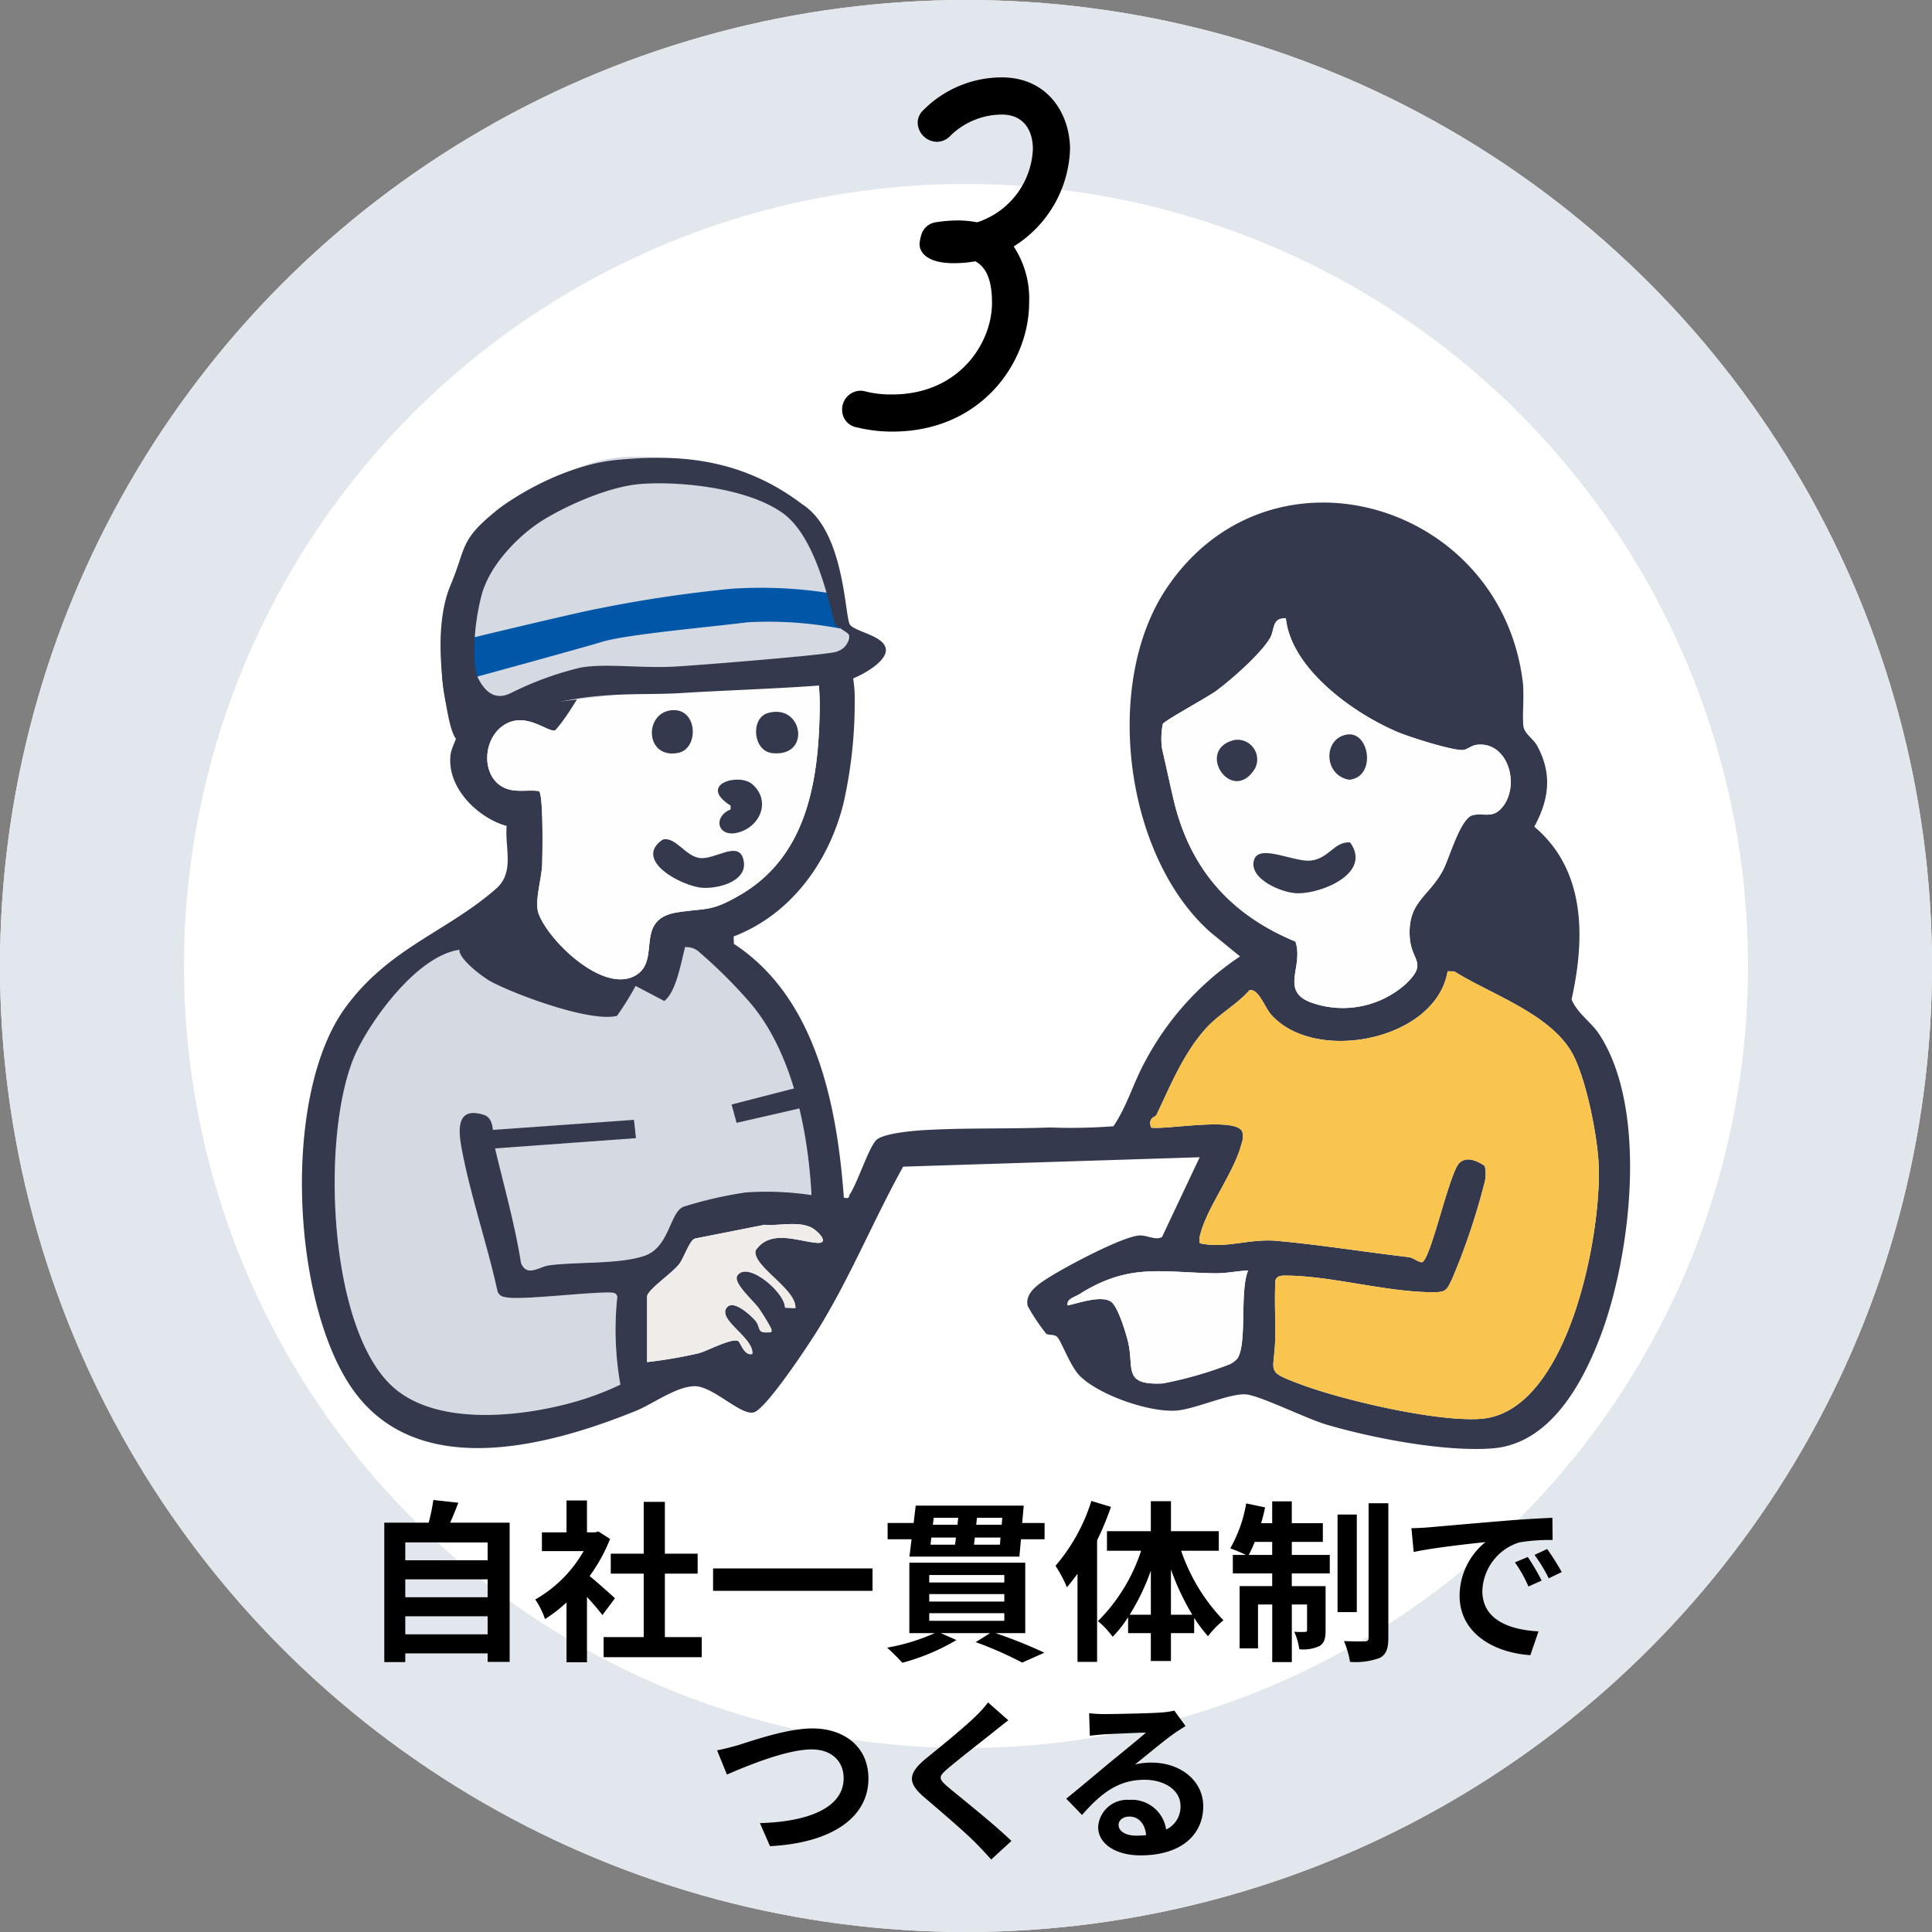
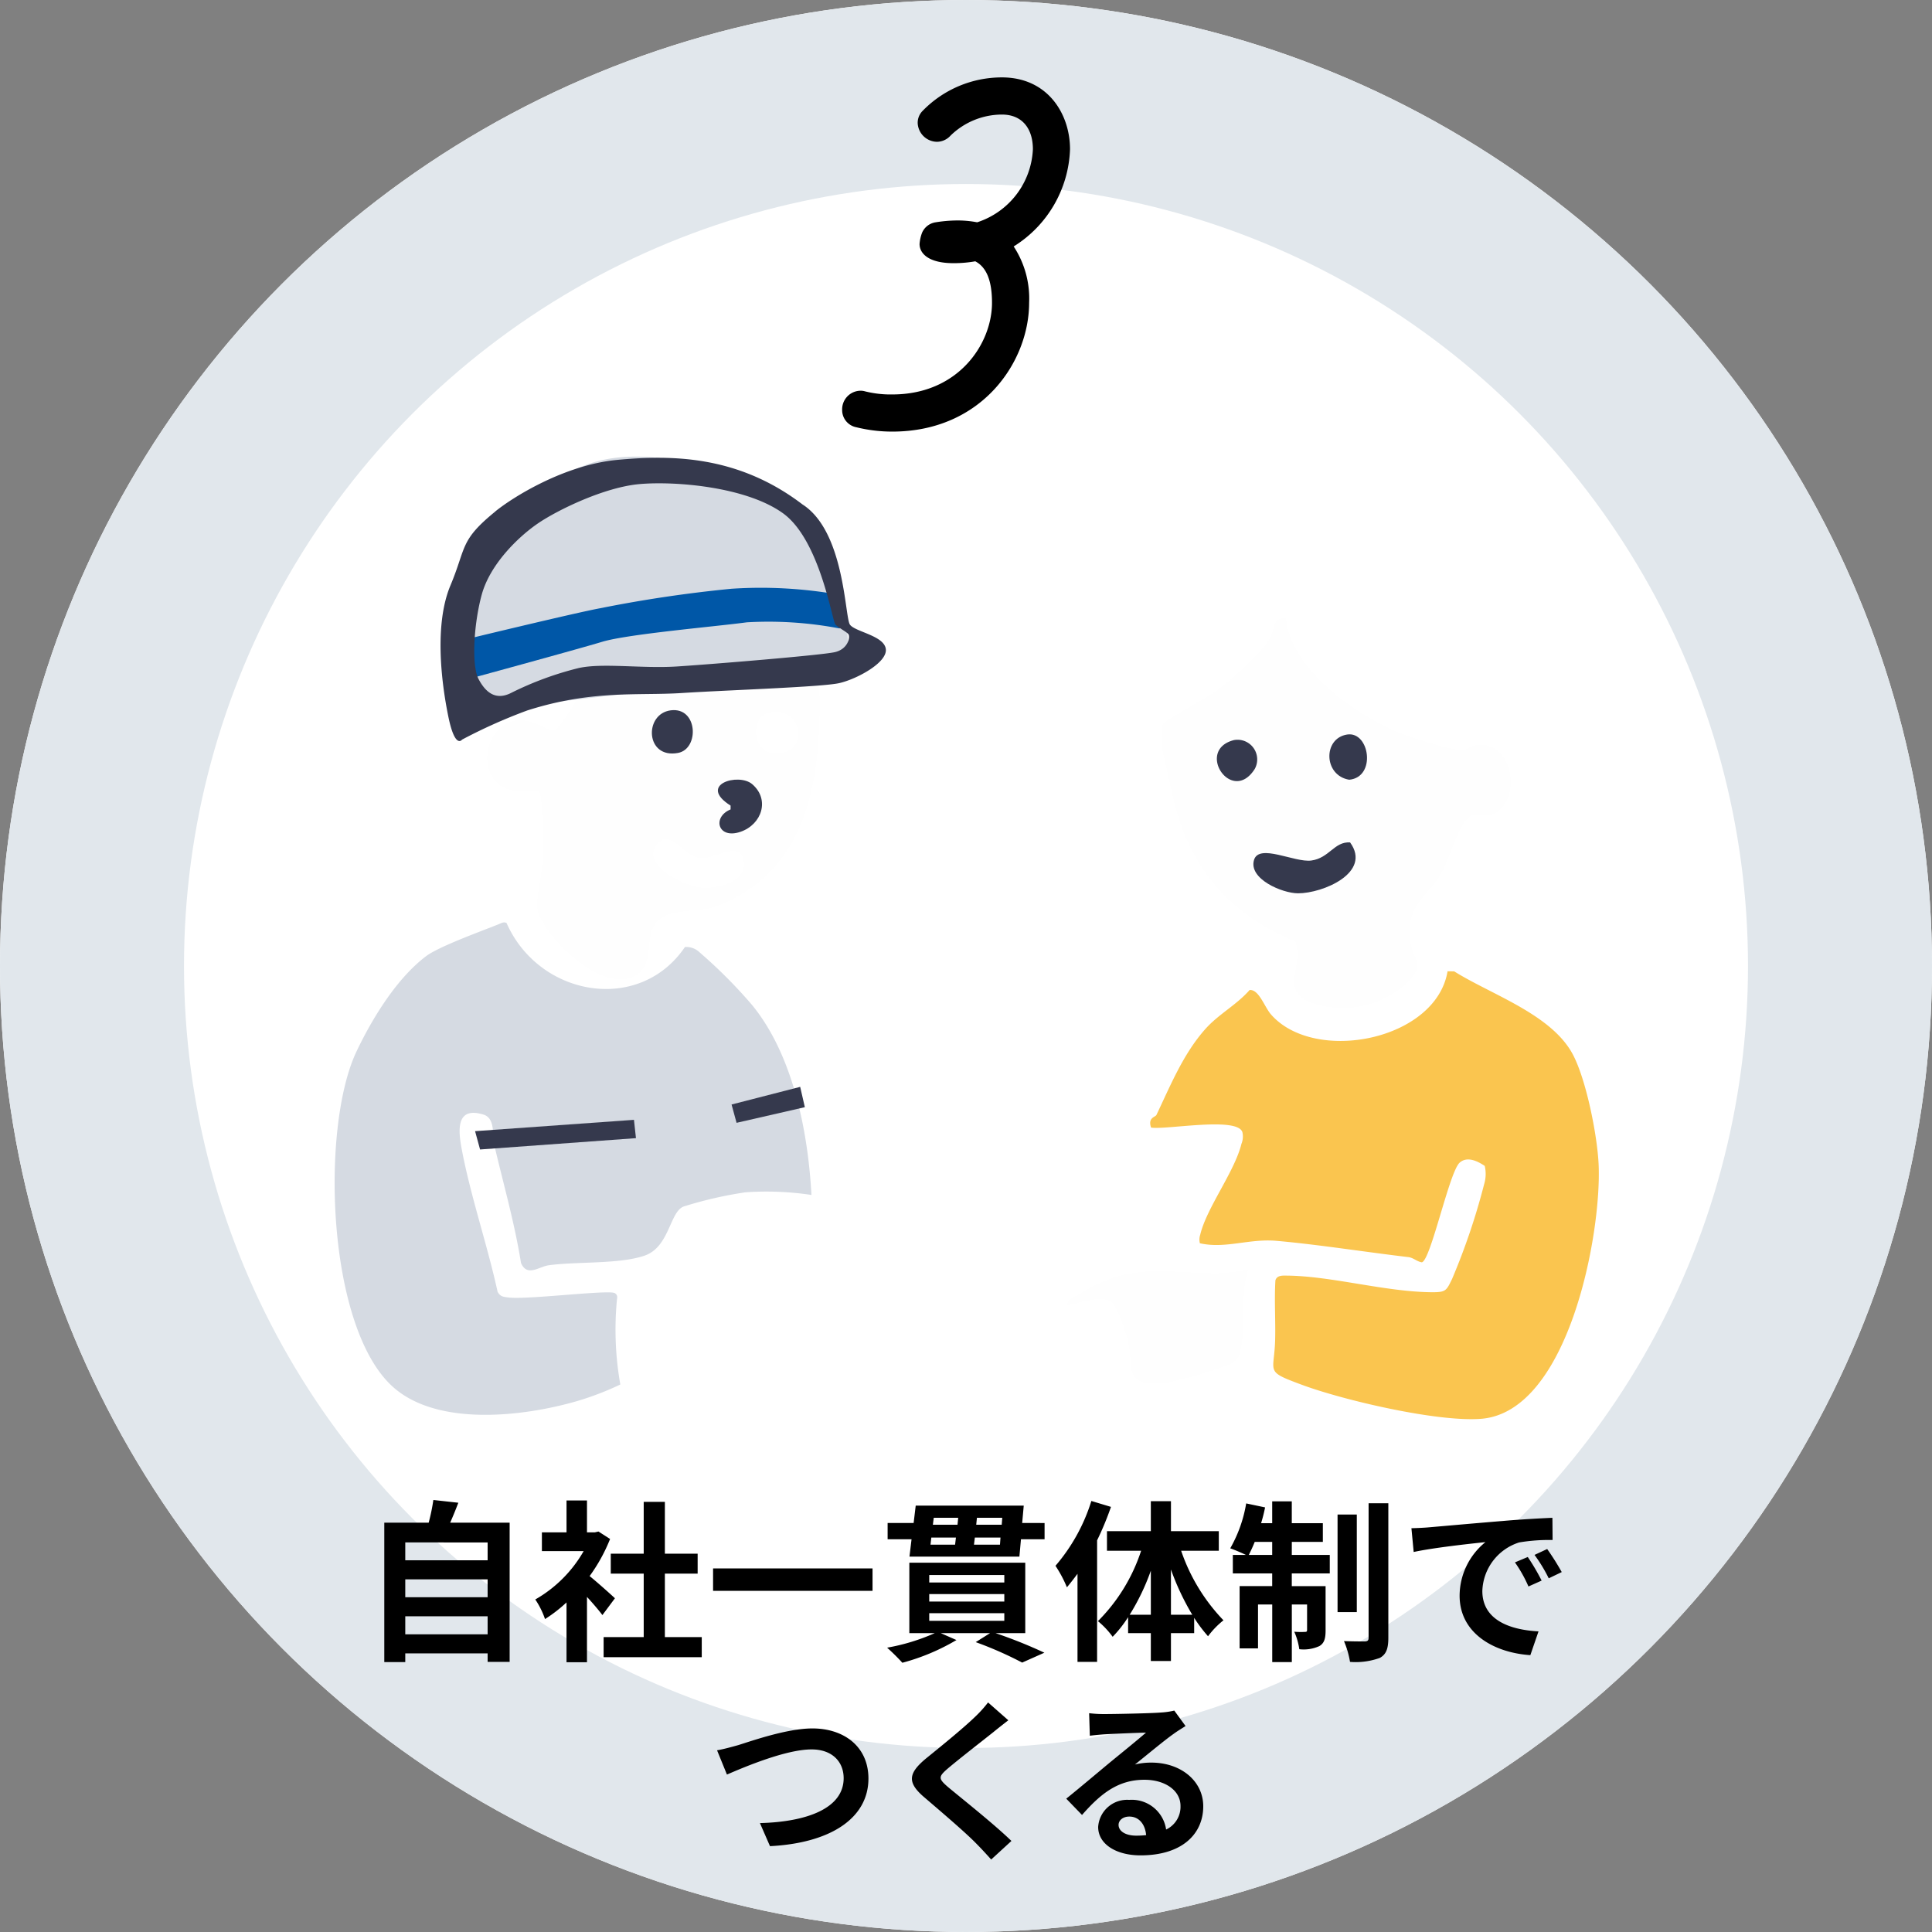
<svg xmlns="http://www.w3.org/2000/svg" width="210" height="210" viewBox="0 0 210 210">
  <rect x="0" y="0" width="210" height="210" fill="#808080" stroke="none" />
  <defs>
    <clipPath id="clip-path">
      <rect id="長方形_2110" data-name="長方形 2110" width="144.361" height="107.868" fill="none" />
    </clipPath>
  </defs>
  <g id="グループ_19120" data-name="グループ 19120" transform="translate(3273 -1206)">
    <g id="楕円形_340" data-name="楕円形 340" transform="translate(-3273 1206)" fill="#fff" stroke="#e1e7ec" stroke-width="20">
      <circle cx="105" cy="105" r="105" stroke="none" />
      <circle cx="105" cy="105" r="95" fill="none" />
    </g>
    <g id="グループ_4435" data-name="グループ 4435" transform="translate(-3240.18 1255.632)">
      <g id="グループ_4434" data-name="グループ 4434" clip-path="url(#clip-path)">
        <path id="パス_13857" data-name="パス 13857" d="M30.826,172.83c3.543,8,14.422,9.9,19.383,2.6a2.062,2.062,0,0,1,1.6.582,53.425,53.425,0,0,1,5.7,5.72c4.455,5.438,6.082,13.769,6.452,20.643a32.945,32.945,0,0,0-7.171-.287,44.019,44.019,0,0,0-6.674,1.529c-1.578.523-1.544,4.417-4.307,5.36-2.744.937-7.346.626-10.386,1.039-1.089.148-2.353,1.306-3.031-.238-.694-4.362-1.92-8.606-2.923-12.9-.219-.936.167-2.83-1.156-3.237-3.1-.953-2.718,1.9-2.354,3.817.963,5.087,2.778,10.359,3.888,15.447.3.527.6.538,1.146.612,2.027.275,10.968-.87,11.6-.465.35.225.246.474.217.8a34.278,34.278,0,0,0,.376,9.127,31.986,31.986,0,0,1-4.706,1.805c-5.825,1.689-15.247,2.814-20.078-1.607-7.146-6.539-7.805-28.179-3.883-36.416,1.739-3.653,4.389-7.947,7.552-10.337,1.452-1.1,6.511-2.9,7.922-3.489.267-.112.545-.277.828-.113" transform="translate(-8.58 -122.122)" fill="#d5dae2" />
-         <path id="パス_13858" data-name="パス 13858" d="M46.924,59.329l.028.8c8.955,5.858,11.216,17.585,11.954,27.585.687.145.47-.091.656-.378.875-1.355,2.01-4.971,2.841-5.857.7-.745,3.986-1.033,5.132-1.1,4.533-.272,9.232-.12,13.769-.293a61.248,61.248,0,0,0,6.9-.133c1.471-2.151,2.173-4.742,3.464-7.083a31.365,31.365,0,0,1,10.3-11.378l-3.224-2.63c-9.312-8.26-11.7-26.986-4.8-37.328,11.213-16.822,36.342-9.515,38.755,10.116.181,1.469-.084,3.907.079,4.875.129.762,1.09,1.349,1.479,2.062,1.666,3.049,1.306,5.853-.305,8.805,5.611,4.72,5.534,12.118,4.051,18.776.636,1.526,2.119,2.443,2.991,3.766,5.4,8.186,3.462,24.24.084,33.01-2,5.193-5.523,11.562-11.7,12.026-5.178.389-12.937-1.1-17.958-2.57-2.229-.653-7.128-3.1-8.739-3.293-1.7-.2-5.52,1.575-7.591,1.747-2.93.244-8.483-1.683-10.561-3.789-1.03-1.045-2-3.806-2.448-4.216-.351-.324-.827-.141-1.182-.344a21.228,21.228,0,0,1-2.006-3c-.385-1.5,1.367-2.537,2.487-3.237,1.789-1.119,7.8-4.326,9.643-4.445.792-.051,1.851.585,2.47.155l4.086-8.657L65.348,84.345c-3.21,5.781-5.751,12.036-9.251,17.7-1.052,1.7-5.41,8.284-6.867,8.963-1.346.628-4.507-2.841-6.569-2.8-2.014.042-4.518,1.938-6.408,2.7-9.644,3.9-23.929,7.678-30.906-2.6-6.481-9.546-7.517-31.8-.634-41.245,4.739-6.5,10.973-8.2,16.376-12.919,2.056-1.794.956-4.381,1.161-6.83-3.2-.907-6.543-4.211-6.093-7.77.1-.81.844-1.982.779-2.618-.055-.54-1.012-2.046-1.236-2.834a17.535,17.535,0,0,1,2.465-13.932c6.311-9.235,17.212-13.454,27.049-6.734.566.387,1.473-2.617,1.885-2.512.592.151,1.565-.58,2.536-.526,5.835.325,4.562,7.075,7.784,13.02.389.717,1.843,1.494,1.827,2.335-.042,2.141.712,4.868.827,7.042a49.827,49.827,0,0,1-1.191,11.986c-1.555,6.388-5.708,12.164-11.959,14.553M25.759,43.521c.5.311.392,6.905.349,8.029-.059,1.541-.864,4.032-.373,5.324,1.155,3.036,7.132,8.769,10.59,6.649,2.764-1.695-.326-6.126,4.588-6.836,3.221-.466,3.59-.072,6.657-1.839,7.347-4.232,8.6-12.457,8.711-20.29.042-2.927-.434-6.578-2.11-9.046-.933-1.374-2.681-2.524-3.469-4.147-1.221-.651-1.324.576-2.205,1.307a26.526,26.526,0,0,1-8.865,4.609c-4.006,1.23-5.04.223-7.962,3.756-1.532,1.853-2.511,4.073-4.116,5.867-.738.357-3.142-2.09-5.546-.589-2.671,1.668-2.533,6.5.788,7.095.986.176,1.983-.025,2.965.111m81.19-18.789c-1.58-.044-1.175,1.265-1.751,2.2-1.076,1.755-4.083,4.39-5.768,5.656-.917.689-5.76,3.313-5.863,3.643a8.271,8.271,0,0,0-.086,2.651c.363,1.533.813,3.668,1.251,5.536,1.762,7.512,6.152,12.513,13.251,15.459.923,2.7-1.673,5.289,1.612,6.591a10.272,10.272,0,0,0,10.344-1.945c2.5-2.363.654-2.494.476-5.067-.269-3.882,2.008-4.383,3.581-7.282.728-1.342,1.908-5.789,3.32-6.054,1.238-.232,2.164.417,3.2-.9,1.933-2.438.519-7.2-2.891-6.722-.54.075-.987.546-1.484.557-1.25.026-5.749-1.4-7.09-1.972-4.767-2.024-11.542-6.858-12.106-12.356M20.139,63.983c-1.646-1.094-3.131-2.542-3.014-3.214-4.534.636-9.441,7.392-11.181,11.045C2.021,80.05,2.681,101.691,9.827,108.23c4.832,4.421,14.253,3.3,20.078,1.607a31.947,31.947,0,0,0,4.706-1.8,34.278,34.278,0,0,1-.376-9.127c.029-.328.133-.577-.217-.8-.631-.405-9.572.74-11.6.465-.545-.074-.848-.085-1.146-.612-1.109-5.089-2.924-10.361-3.888-15.447-.364-1.922-.744-4.77,2.354-3.817,1.323.407.937,2.3,1.156,3.237,1,4.29,2.229,8.533,2.923,12.9.679,1.544,1.943.386,3.031.238,3.04-.413,7.642-.1,10.386-1.04,2.763-.944,2.729-4.837,4.307-5.36a44.015,44.015,0,0,1,6.674-1.529,32.964,32.964,0,0,1,7.171.287c-.37-6.874-2-15.206-6.452-20.643a53.4,53.4,0,0,0-5.7-5.72,2.062,2.062,0,0,0-1.6-.582c-.66,2.9-1.162,4.972-2.245,5.853L36.27,64.7a33.159,33.159,0,0,1-2.028,3.259c-3.241.764-12.457-2.882-14.1-3.975M128.562,84.262a3.82,3.82,0,0,1-.067,2.006,72.348,72.348,0,0,1-3.477,10.289c-.6,1.234-.656,1.441-2.106,1.436-5.043-.016-10.977-1.76-15.817-1.806-.493,0-1.092-.054-1.276.505-.129,2.135.021,4.28-.029,6.416-.088,3.724-1.21,3.418,2.93,4.956,4.548,1.689,14.787,4.069,19.483,3.685,9.505-.778,13.106-20.221,12.743-27.707-.152-3.138-1.335-9.1-2.783-11.865-2.305-4.394-8.863-6.521-12.913-9.061l-.72-.01c-1.258,7.531-14.464,10.1-19.194,4.692-.712-.815-1.321-2.766-2.331-2.65-1.427,1.634-3.365,2.607-4.835,4.268-2.386,2.7-3.765,6.114-5.286,9.306-.115.241-.96.278-.583,1.377,1.693.256,9.366-1.216,9.924.492a2.1,2.1,0,0,1-.1,1.27c-.752,3.047-3.792,6.967-4.484,9.885a1.642,1.642,0,0,0-.036.924c2.767.629,5.335-.524,8.32-.263,4.464.391,9.738,1.228,14.343,1.769.548.064.928.488,1.463.566.97-.21,2.985-9.842,4.114-10.835.831-.732,1.974-.14,2.721.356M37.519,98.408v7.177a50.188,50.188,0,0,0,5.628-.964c.968-.273,3.629-1.7,4.276-1.317.239.141.653,1.641,1.521,1.4.248-1.694-3.737-3.667-2.8-5,.711-1.007,2.574.752,3.1,1.331.654.723.176,1.378,1.312,1.323.359-.018.6.083.438-.435a23.774,23.774,0,0,0-1.334-2.183c-.547-.786-2.84-2.76-2.34-3.543,1.081-1.693,5.214,1.848,5.187,3.474l1.126.048c.148-2.06-4.66-4.528-4.33-6.257,1.583-2.327,4.467-1.045,6.6-.84,1.636.157.09-1.4-.635-1.712-1.51-.641-3.381-.121-4.979-.247l-7.586,1.5c-.573.213-1.179,2.064-1.666,2.728-.719.978-3.347,2.73-3.515,3.516m65.328-2.781c-1.269.065-2.368.328-3.675.305-5.879-.1-9.278-1.12-14.683,2.283-.48.3-1.423.516-1.268,1.217,1.2-.251,3.561-1.112,4.684-.436.779.469,1.7,3.558,1.918,4.526.624,2.807-.6,4.6,3.749,4.385a42.111,42.111,0,0,0,7.092-2.015,2.407,2.407,0,0,0,1.034-.724c1.059-1.684.208-7.315,1.148-9.541" transform="translate(0 -7.166)" fill="#35394d" />
        <path id="パス_13859" data-name="パス 13859" d="M350.921,212c-.746-.5-1.89-1.088-2.721-.356-1.129.993-3.144,10.625-4.114,10.835-.536-.078-.915-.5-1.463-.566-4.6-.541-9.879-1.378-14.343-1.769-2.985-.261-5.553.892-8.32.263a1.643,1.643,0,0,1,.036-.924c.691-2.919,3.731-6.838,4.483-9.885a2.1,2.1,0,0,0,.1-1.27c-.558-1.707-8.231-.236-9.924-.492-.377-1.1.468-1.135.583-1.376,1.521-3.191,2.9-6.61,5.286-9.306,1.47-1.661,3.408-2.633,4.834-4.268,1.01-.115,1.619,1.835,2.331,2.65,4.73,5.411,17.935,2.839,19.193-4.692l.72.01c4.05,2.54,10.607,4.668,12.913,9.061,1.448,2.761,2.631,8.726,2.783,11.865.363,7.487-3.237,26.93-12.743,27.707-4.7.384-14.935-2-19.483-3.685-4.14-1.538-3.018-1.232-2.93-4.956.05-2.136-.1-4.281.029-6.416.184-.559.783-.51,1.276-.505,4.84.046,10.775,1.791,15.817,1.806,1.45,0,1.5-.2,2.106-1.436A72.344,72.344,0,0,0,350.854,214a3.823,3.823,0,0,0,.067-2.006" transform="translate(-222.358 -134.903)" fill="#fac54f" />
        <path id="パス_13860" data-name="パス 13860" d="M74.326,70.152c-.982-.135-1.979.066-2.965-.111-3.321-.593-3.46-5.426-.788-7.094,2.4-1.5,4.807.946,5.546.589,1.606-1.794,2.584-4.015,4.116-5.867,2.922-3.533,3.956-2.526,7.962-3.756A26.521,26.521,0,0,0,97.062,49.3c.881-.731.984-1.958,2.205-1.307.788,1.622,2.536,2.773,3.469,4.147,1.676,2.467,2.152,6.119,2.11,9.046-.112,7.834-1.363,16.058-8.711,20.29-3.067,1.767-3.435,1.373-6.657,1.839-4.914.711-1.824,5.142-4.588,6.836-3.457,2.12-9.435-3.614-10.59-6.649-.492-1.291.314-3.782.373-5.324.043-1.124.147-7.718-.349-8.029m14.329-8.777c-2.929.378-2.773,5.3.788,4.632,2.34-.436,2.169-5.014-.788-4.632m10.528.3c-1.857.549-1.633,4.122.517,4.351,4.282.456,3.314-5.485-.517-4.351M95.157,72.147c-2.031.832-1.384,3.291,1.1,2.425,2.3-.8,3.2-3.515,1.24-5.181-1.468-1.246-5.963.047-2.339,2.34Zm-7.394,3.281c-3.245,2.224,2.1,5.078,4.334,5.228,1.9.128,5.2-.827,4.405-3.234-.6-1.833-3.066.193-4.676,0s-2.647-2.381-4.063-2" transform="translate(-48.567 -33.797)" fill="#fefefe" />
        <path id="パス_13861" data-name="パス 13861" d="M332.215,59.924c.565,5.5,7.34,10.332,12.106,12.356,1.342.57,5.841,2,7.09,1.972.5-.01.944-.481,1.484-.557,3.41-.475,4.824,4.283,2.891,6.722-1.041,1.313-1.967.665-3.2.9-1.412.264-2.592,4.712-3.32,6.054-1.573,2.9-3.85,3.4-3.581,7.282.178,2.573,2.02,2.7-.476,5.067a10.272,10.272,0,0,1-10.345,1.945c-3.285-1.3-.689-3.89-1.612-6.59-7.1-2.946-11.489-7.946-13.251-15.459-.438-1.868-.888-4-1.251-5.536a8.267,8.267,0,0,1,.086-2.65c.1-.329,4.946-2.954,5.863-3.643,1.685-1.266,4.692-3.9,5.768-5.656.575-.938.171-2.246,1.751-2.2m6.658,12.642c-2.647.414-2.567,4.46.227,4.914,2.976-.277,2.22-5.3-.227-4.914m-12.294.6c-4.25,1.072-.253,7.074,2.251,3.144a2.14,2.14,0,0,0-2.251-3.144M339.195,84.3c-1.724-.115-2.252,1.7-4.221,1.968-1.81.244-5.682-1.892-6.224-.059-.61,2.064,3.078,3.618,4.784,3.622,2.7.005,8.053-2.241,5.66-5.531" transform="translate(-225.266 -42.359)" fill="#fefefe" />
        <path id="パス_13862" data-name="パス 13862" d="M303.5,301.79c-.941,2.227-.089,7.858-1.148,9.541a2.409,2.409,0,0,1-1.034.724,42.12,42.12,0,0,1-7.092,2.015c-4.353.212-3.125-1.578-3.749-4.385-.215-.968-1.139-4.057-1.918-4.526-1.123-.676-3.481.185-4.684.436-.155-.7.788-.915,1.268-1.217,5.4-3.4,8.8-2.385,14.683-2.283,1.307.023,2.405-.24,3.675-.305" transform="translate(-200.654 -213.329)" fill="#fefefe" />
-         <path id="パス_13863" data-name="パス 13863" d="M128,292.421c.167-.786,2.8-2.538,3.515-3.516.488-.664,1.094-2.515,1.666-2.728l7.586-1.5c1.6.126,3.469-.394,4.979.247.725.308,2.271,1.868.636,1.711-2.133-.2-5.017-1.487-6.6.84-.33,1.729,4.478,4.2,4.33,6.257l-1.126-.048c.027-1.626-4.106-5.167-5.187-3.474-.5.783,1.792,2.757,2.339,3.543a23.742,23.742,0,0,1,1.335,2.183c.159.518-.08.417-.438.435-1.135.056-.658-.6-1.311-1.323-.523-.579-2.386-2.339-3.1-1.331-.938,1.328,3.047,3.3,2.8,5-.868.24-1.281-1.26-1.521-1.4-.647-.382-3.307,1.044-4.275,1.317A50.323,50.323,0,0,1,128,299.6Z" transform="translate(-90.48 -201.179)" fill="#f0ece9" />
-         <path id="パス_13864" data-name="パス 13864" d="M131.265,141.921c1.416-.382,2.453,1.811,4.063,2s4.073-1.838,4.676,0c.791,2.406-2.508,3.361-4.405,3.234-2.234-.15-7.579-3-4.334-5.228" transform="translate(-92.068 -100.289)" fill="#35394d" />
        <path id="パス_13865" data-name="パス 13865" d="M155.631,123.018l0-.417c-3.624-2.293.871-3.585,2.339-2.34,1.964,1.667,1.062,4.38-1.24,5.181-2.487.866-3.135-1.593-1.1-2.425" transform="translate(-109.04 -84.668)" fill="#35394d" />
        <path id="パス_13866" data-name="パス 13866" d="M131.814,94.029c2.957-.382,3.128,4.2.788,4.632-3.561.664-3.717-4.254-.788-4.632" transform="translate(-91.726 -66.452)" fill="#35394d" />
-         <path id="パス_13867" data-name="パス 13867" d="M169.65,94.772c3.831-1.134,4.8,4.807.517,4.351-2.15-.229-2.374-3.8-.517-4.351" transform="translate(-119.034 -66.891)" fill="#35394d" />
        <path id="パス_13868" data-name="パス 13868" d="M363.326,143.057c2.393,3.289-2.965,5.536-5.66,5.531-1.706,0-5.394-1.557-4.784-3.622.542-1.833,4.413.3,6.224.059,1.968-.265,2.5-2.084,4.221-1.968" transform="translate(-249.397 -101.121)" fill="#35394d" />
        <path id="パス_13869" data-name="パス 13869" d="M382.927,103.006c2.448-.383,3.2,4.637.228,4.914-2.795-.454-2.875-4.5-.228-4.914" transform="translate(-269.321 -72.798)" fill="#35394d" />
        <path id="パス_13870" data-name="パス 13870" d="M341.137,104.984a2.14,2.14,0,0,1,2.251,3.144c-2.5,3.93-6.5-2.072-2.251-3.144" transform="translate(-239.824 -74.174)" fill="#35394d" />
-         <path id="パス_13871" data-name="パス 13871" d="M64.2,247.166l17.271-1.231.217,1.991-16.945,1.231Z" transform="translate(-45.382 -173.846)" fill="#35394d" />
+         <path id="パス_13871" data-name="パス 13871" d="M64.2,247.166l17.271-1.231.217,1.991-16.945,1.231" transform="translate(-45.382 -173.846)" fill="#35394d" />
        <path id="パス_13872" data-name="パス 13872" d="M159.312,235.625l.543,1.991,7.422-1.7-.507-2.209Z" transform="translate(-112.614 -165.202)" fill="#35394d" />
        <path id="パス_13873" data-name="パス 13873" d="M60.419,27.555S86.452,24.338,88.3,24.477,99.559,24,99.559,24a56.279,56.279,0,0,0-.624-8.358c-.615-3.079-3.342-11.55-9.6-13.179S76.178-1.416,70.23,1.191,57.616,9.292,56.8,15.072s3.623,12.484,3.623,12.484" transform="translate(-40.077 0)" fill="#d5dae2" />
        <path id="パス_13874" data-name="パス 13874" d="M59.817,55.264v3.4s12.314-3.355,15.109-4.2S87.333,52.8,90.634,52.35a41.083,41.083,0,0,1,10.066.661c.273.145,0-3.655,0-3.655A48.267,48.267,0,0,0,88.986,48.7a142.387,142.387,0,0,0-14.265,2.115c-2.6.469-14.9,3.45-14.9,3.45Z" transform="translate(-42.283 -34.338)" fill="#0057a7" />
        <path id="パス_13875" data-name="パス 13875" d="M57.339,6.266c1.887-1.537,7.5-5.071,13.29-5.607S83.675.123,90.726,5.5c4.617,2.947,4.594,12.283,5.164,13.072s3.727,1.186,3.9,2.659-3.171,3.263-5.054,3.693S82.57,25.684,77.663,26s-9.729-.371-16.853,1.9a57.429,57.429,0,0,0-7.084,3.169s-.763,1.087-1.5-2.551c-.774-3.8-1.513-10.034.237-14.205s.98-4.866,4.879-8.041M55.86,15.333c-.893,3.3-1.092,7.717-.346,9.138s1.849,2.421,3.618,1.484a35.429,35.429,0,0,1,7.259-2.665c2.616-.585,6.881.072,10.692-.173s15.7-1.223,17.162-1.557,1.705-1.685,1.466-1.965-1.045-.668-1.4-1.038S92.631,9.347,88.6,6.455s-11.741-3.5-15.575-3.163-8.95,2.83-11.088,4.3-5.183,4.441-6.076,7.739" transform="translate(-36.324 -0.306)" fill="#35394d" />
      </g>
    </g>
    <path id="パス_104909" data-name="パス 104909" d="M-44.69,2.72V.76h8.952V2.72Zm8.952-5.974v1.941H-44.69V-3.254Zm0-4.014v1.941H-44.69V-7.269Zm-4.071-2.148c.3-.678.6-1.413.886-2.167l-2.714-.3a21.327,21.327,0,0,1-.509,2.469H-46.97V5.735h2.28V4.793h8.952v.923h2.393V-9.417ZM-21.9-1.2c-.4-.377-1.847-1.677-2.752-2.412a18.292,18.292,0,0,0,2.224-4.033l-1.263-.81-.4.094h-.848v-3.468h-2.224v3.468h-2.676v2.035H-25.3a14.077,14.077,0,0,1-5.258,5.258A8.982,8.982,0,0,1-29.5,1.061,15.6,15.6,0,0,0-27.163-.748v6.5h2.224v-7.1C-24.3-.654-23.657.1-23.262.628Zm5.428,4.222v-6.9h3.562V-6.044h-3.562v-5.635h-2.3v5.635h-3.581v2.167h3.581v6.9H-23.13V5.207h10.667V3.021Zm5.239-7.463v2.431H6.1V-4.442ZM12.263.421h8.16V1.25h-8.16Zm0-2.073h8.16v.81h-8.16Zm0-2.073h8.16v.81h-8.16ZM22.7,2.588V-5.064H10.1V2.588h2.77A22.13,22.13,0,0,1,7.684,4.171a22.731,22.731,0,0,1,1.658,1.64,23.353,23.353,0,0,0,5.88-2.469l-1.715-.754h5.371l-1.564.98a40.517,40.517,0,0,1,5.051,2.224l2.412-1.074a51.633,51.633,0,0,0-5.315-2.13ZM17.126-7.024,17.22-7.8h2.789l-.057.773ZM12.49-7.8h2.676l-.094.773H12.4Zm2.921-2.148-.075.754H12.659l.094-.754Zm4.73.754h-2.77l.075-.754H20.2Zm2.224-.188.17-1.885H10.793l-.226,1.885H7.74v1.772h2.6l-.226,1.885H22.063l.17-1.885H24.8V-9.379Zm7.52-2.393a19.847,19.847,0,0,1-3.9,7.048,13.433,13.433,0,0,1,1.244,2.337c.377-.452.773-.961,1.15-1.47V5.716h2.13V-7.495a33.005,33.005,0,0,0,1.508-3.637ZM38.535.59V-4.329A27.565,27.565,0,0,0,40.853.59ZM34.05.59a24.489,24.489,0,0,0,2.3-4.787V.59Zm9.687-6.954v-2.13h-5.2v-3.26H36.349v3.26H31.581v2.13h3.713A19.271,19.271,0,0,1,30.6,1.287a9.135,9.135,0,0,1,1.6,1.7A13.087,13.087,0,0,0,33.88.854V2.588h2.469V5.622h2.186V2.588H41.06V.929a15.793,15.793,0,0,0,1.508,2,9.174,9.174,0,0,1,1.677-1.734,20.36,20.36,0,0,1-4.6-7.557ZM47-5.912c.207-.415.433-.886.641-1.413h1.9v1.413Zm4.674-1.413h3.373V-9.361H51.671v-2.375h-2.13v2.375H48.335a17.56,17.56,0,0,0,.433-1.715l-2.054-.433A14.715,14.715,0,0,1,44.98-6.628a17.421,17.421,0,0,1,1.7.716H45.263V-3.9h4.278v1.376H46V4.246h2V-.522h1.545V5.735h2.13V-.522h1.658V2.23c0,.188-.057.226-.226.226a8.5,8.5,0,0,1-1.168-.019,7.049,7.049,0,0,1,.547,1.9A4.108,4.108,0,0,0,54.667,4c.547-.32.678-.848.678-1.715V-2.519H51.671V-3.9H55.8V-5.912H51.671ZM58.738-10.3H56.646V.307h2.092Zm1.282-1.225V3.078c0,.32-.113.4-.415.415-.32,0-1.3,0-2.262-.038A9.842,9.842,0,0,1,58,5.716a7.726,7.726,0,0,0,3.242-.433c.678-.377.923-.98.923-2.186V-11.528Zm4.655,2.714.245,2.582c2.186-.471,6.031-.886,7.8-1.074a7.54,7.54,0,0,0-2.808,5.823c0,4.09,3.732,6.2,7.689,6.464L78.489,2.4c-3.2-.17-6.106-1.282-6.106-4.391a5.727,5.727,0,0,1,4-5.277,19.578,19.578,0,0,1,3.637-.264L80-9.945c-1.338.057-3.392.17-5.333.339-3.449.283-6.558.565-8.142.7C66.163-8.871,65.428-8.833,64.675-8.814ZM77.32-5.686,75.926-5.1a14.541,14.541,0,0,1,1.47,2.62l1.432-.641A23.392,23.392,0,0,0,77.32-5.686Zm2.111-.867-1.376.641A16.579,16.579,0,0,1,79.6-3.368l1.413-.678A28.19,28.19,0,0,0,79.431-6.553ZM-10.8,15.325l1.074,2.638c1.96-.848,6.427-2.733,9.2-2.733,2.262,0,3.487,1.357,3.487,3.128,0,3.279-4,4.749-9.1,4.881l1.093,2.507c6.634-.339,10.7-3.072,10.7-7.35,0-3.487-2.676-5.447-6.087-5.447-2.752,0-6.6,1.357-8.047,1.809C-9.165,14.948-10.107,15.212-10.8,15.325Zm31.662-3.26-2.205-1.941a13.1,13.1,0,0,1-1.451,1.6c-1.263,1.225-3.845,3.317-5.333,4.523-1.885,1.583-2.035,2.582-.151,4.184,1.715,1.47,4.485,3.826,5.635,5.013.565.565,1.112,1.168,1.64,1.753l2.2-2.017c-1.922-1.866-5.5-4.693-6.917-5.88-1.018-.886-1.037-1.093-.038-1.96,1.263-1.074,3.75-3,4.975-3.977C19.651,13.007,20.273,12.517,20.857,12.065ZM32.843,23.429c0-.471.452-.9,1.168-.9,1.018,0,1.715.792,1.828,2.017a9.839,9.839,0,0,1-1.093.057C33.616,24.6,32.843,24.126,32.843,23.429Zm-3.2-12.137.075,2.45c.433-.057,1.037-.113,1.545-.151,1-.057,3.6-.17,4.561-.188-.923.81-2.883,2.393-3.939,3.26-1.112.923-3.392,2.846-4.73,3.92l1.715,1.772c2.017-2.3,3.9-3.826,6.785-3.826,2.224,0,3.92,1.15,3.92,2.846a2.731,2.731,0,0,1-1.564,2.563,3.772,3.772,0,0,0-4.014-3.223,3.158,3.158,0,0,0-3.373,2.94c0,1.885,1.979,3.091,4.6,3.091,4.561,0,6.822-2.356,6.822-5.333,0-2.752-2.431-4.749-5.635-4.749a7.362,7.362,0,0,0-1.79.207c1.187-.942,3.166-2.6,4.184-3.317.433-.32.886-.584,1.319-.867l-1.225-1.677a8.234,8.234,0,0,1-1.432.207c-1.074.094-5.107.17-6.106.17A13.078,13.078,0,0,1,29.64,11.292Z" transform="translate(-3184.259 1380.924)" />
    <path id="パス_104912" data-name="パス 104912" d="M11.769-11.942c0-3.837-2.423-7.808-7.4-7.808A12.006,12.006,0,0,0-4.25-16.115a1.824,1.824,0,0,0-.538,1.346A2.131,2.131,0,0,0-2.7-12.75a2.01,2.01,0,0,0,1.481-.673,8.029,8.029,0,0,1,5.587-2.288c2.221,0,3.365,1.548,3.365,3.769A8.768,8.768,0,0,1,1.673-4,11.14,11.14,0,0,0-.481-4.2,15.187,15.187,0,0,0-2.837-4,1.913,1.913,0,0,0-4.317-2.856a4.4,4.4,0,0,0-.269,1.212c0,1.01.942,2.087,3.7,2.087A13.345,13.345,0,0,0,1.471.24C2.615.846,3.288,2.192,3.288,4.75c0,4.442-3.635,9.962-10.837,9.962a11.436,11.436,0,0,1-2.962-.337,1.673,1.673,0,0,0-.538-.067A2.023,2.023,0,0,0-13,16.394a1.9,1.9,0,0,0,1.548,1.885,16.25,16.25,0,0,0,3.9.471c9.76,0,14.875-7.606,14.875-14A10.284,10.284,0,0,0,5.644-1.375,12.956,12.956,0,0,0,11.769-11.942Z" transform="translate(-3168.462 1234.163)" />
  </g>
</svg>